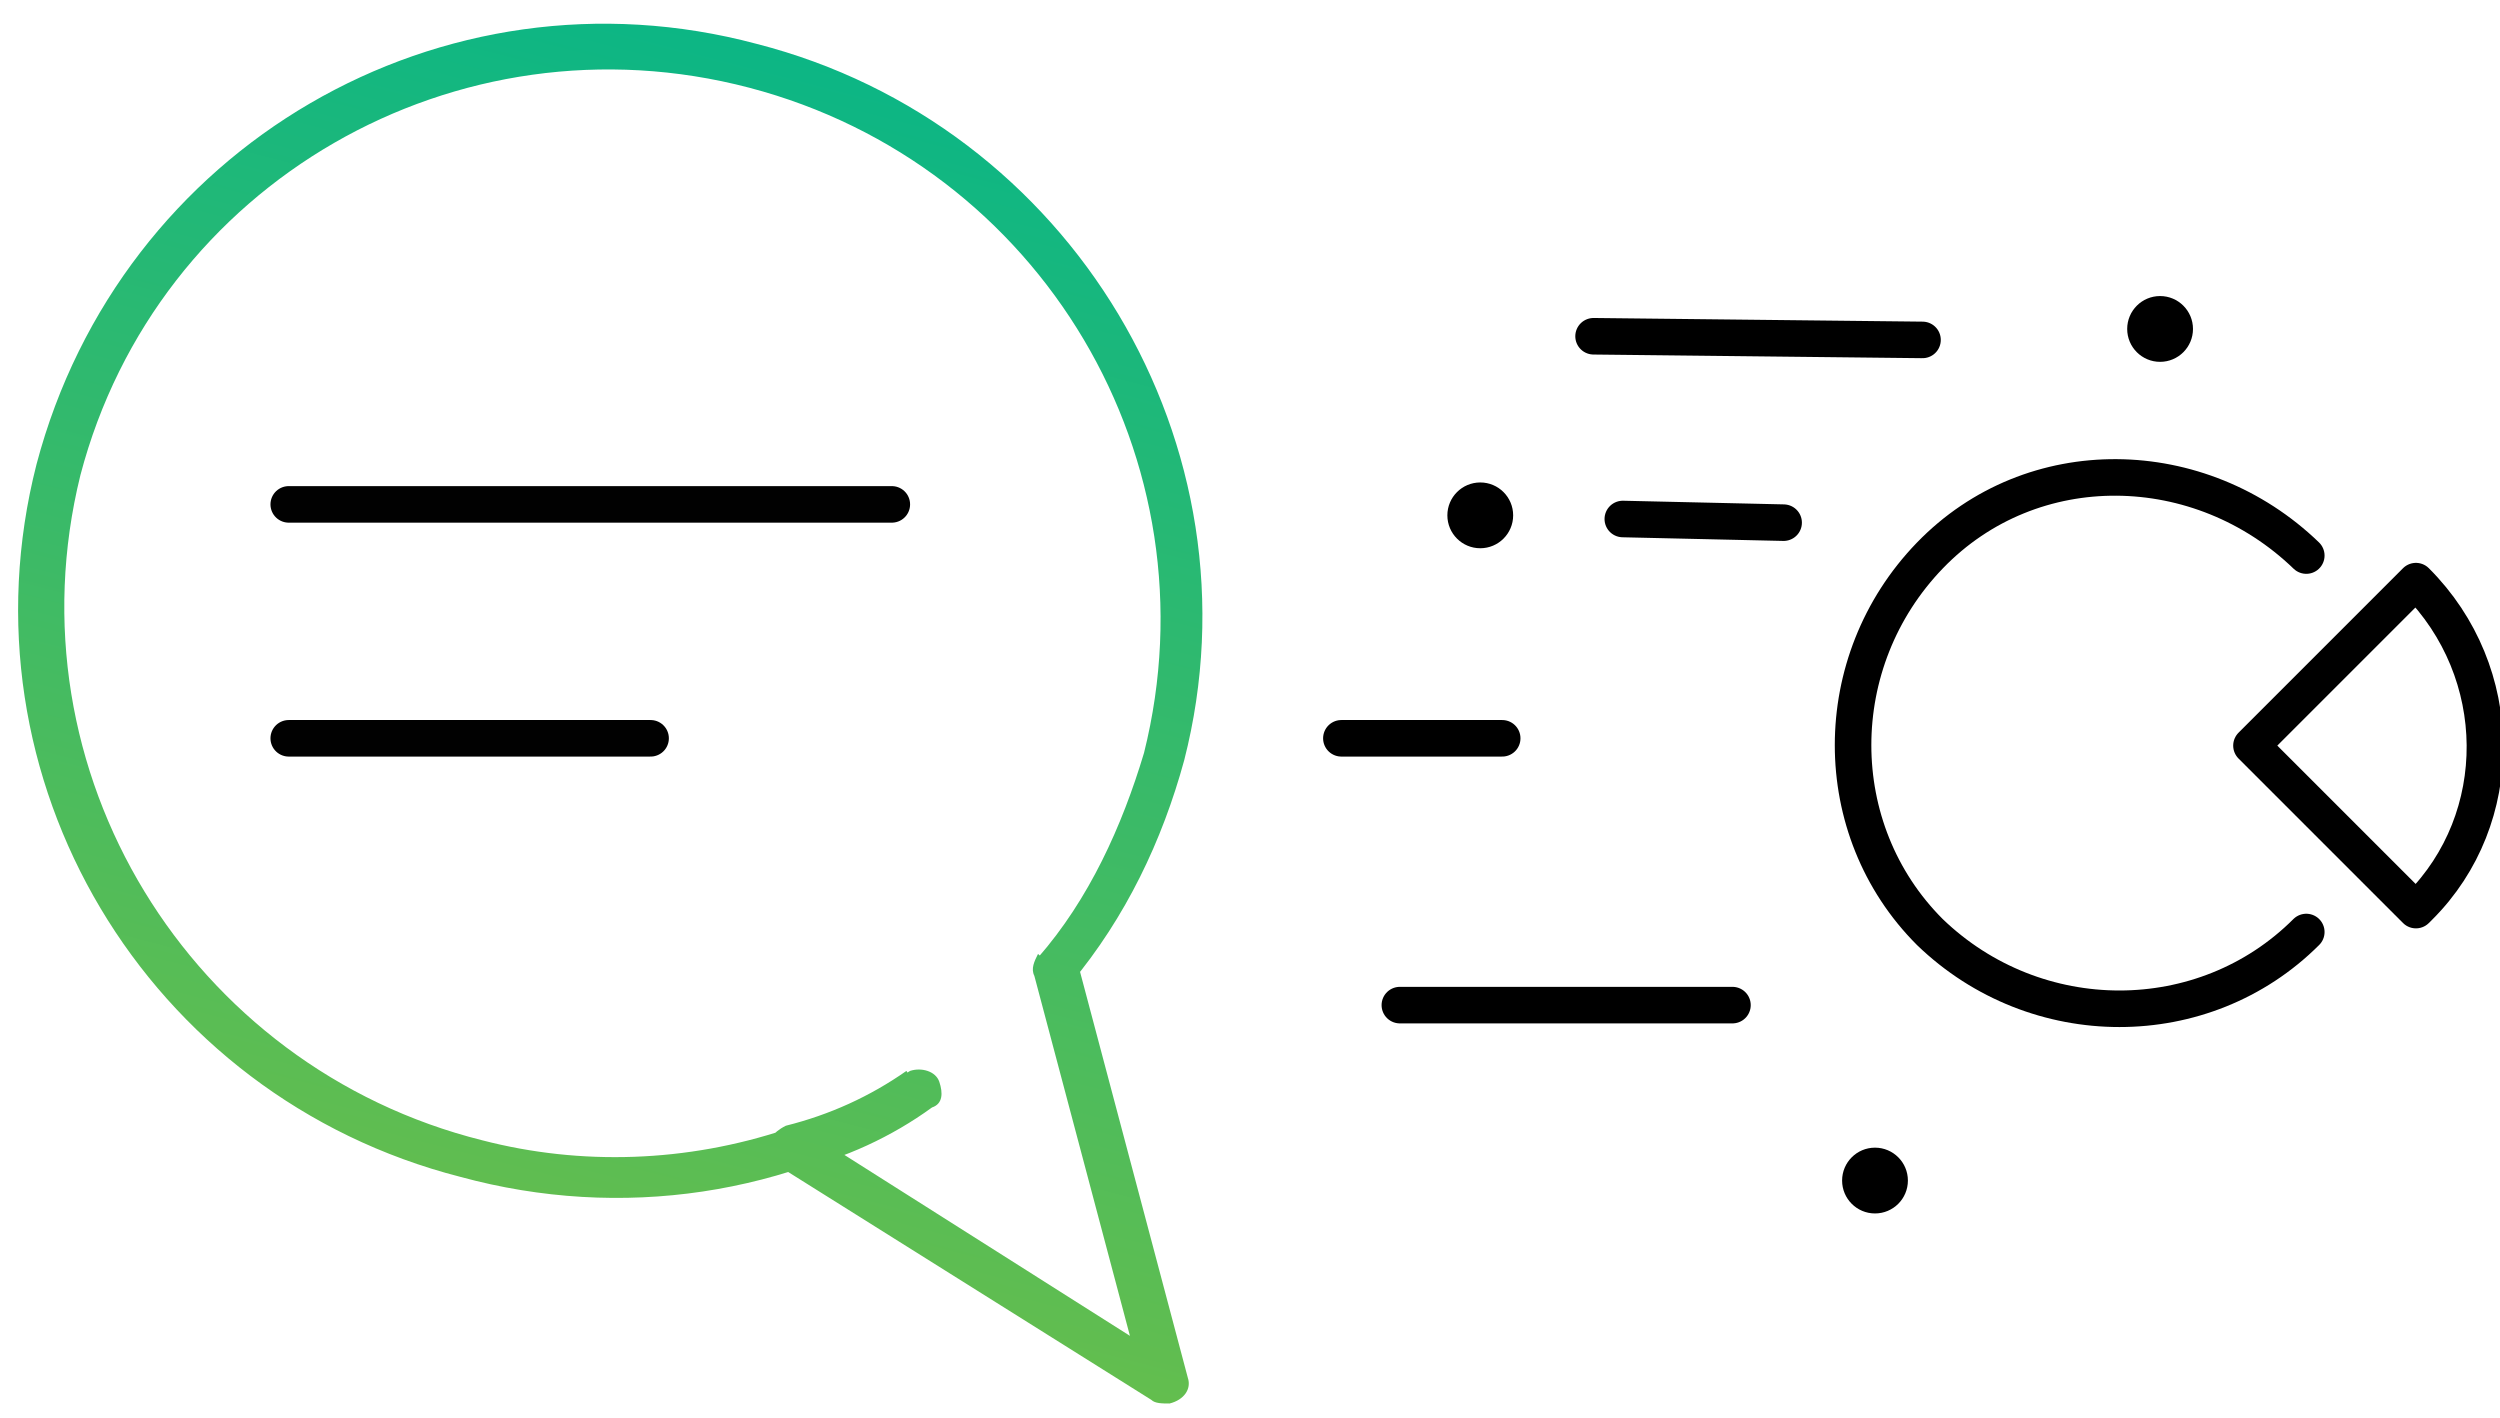
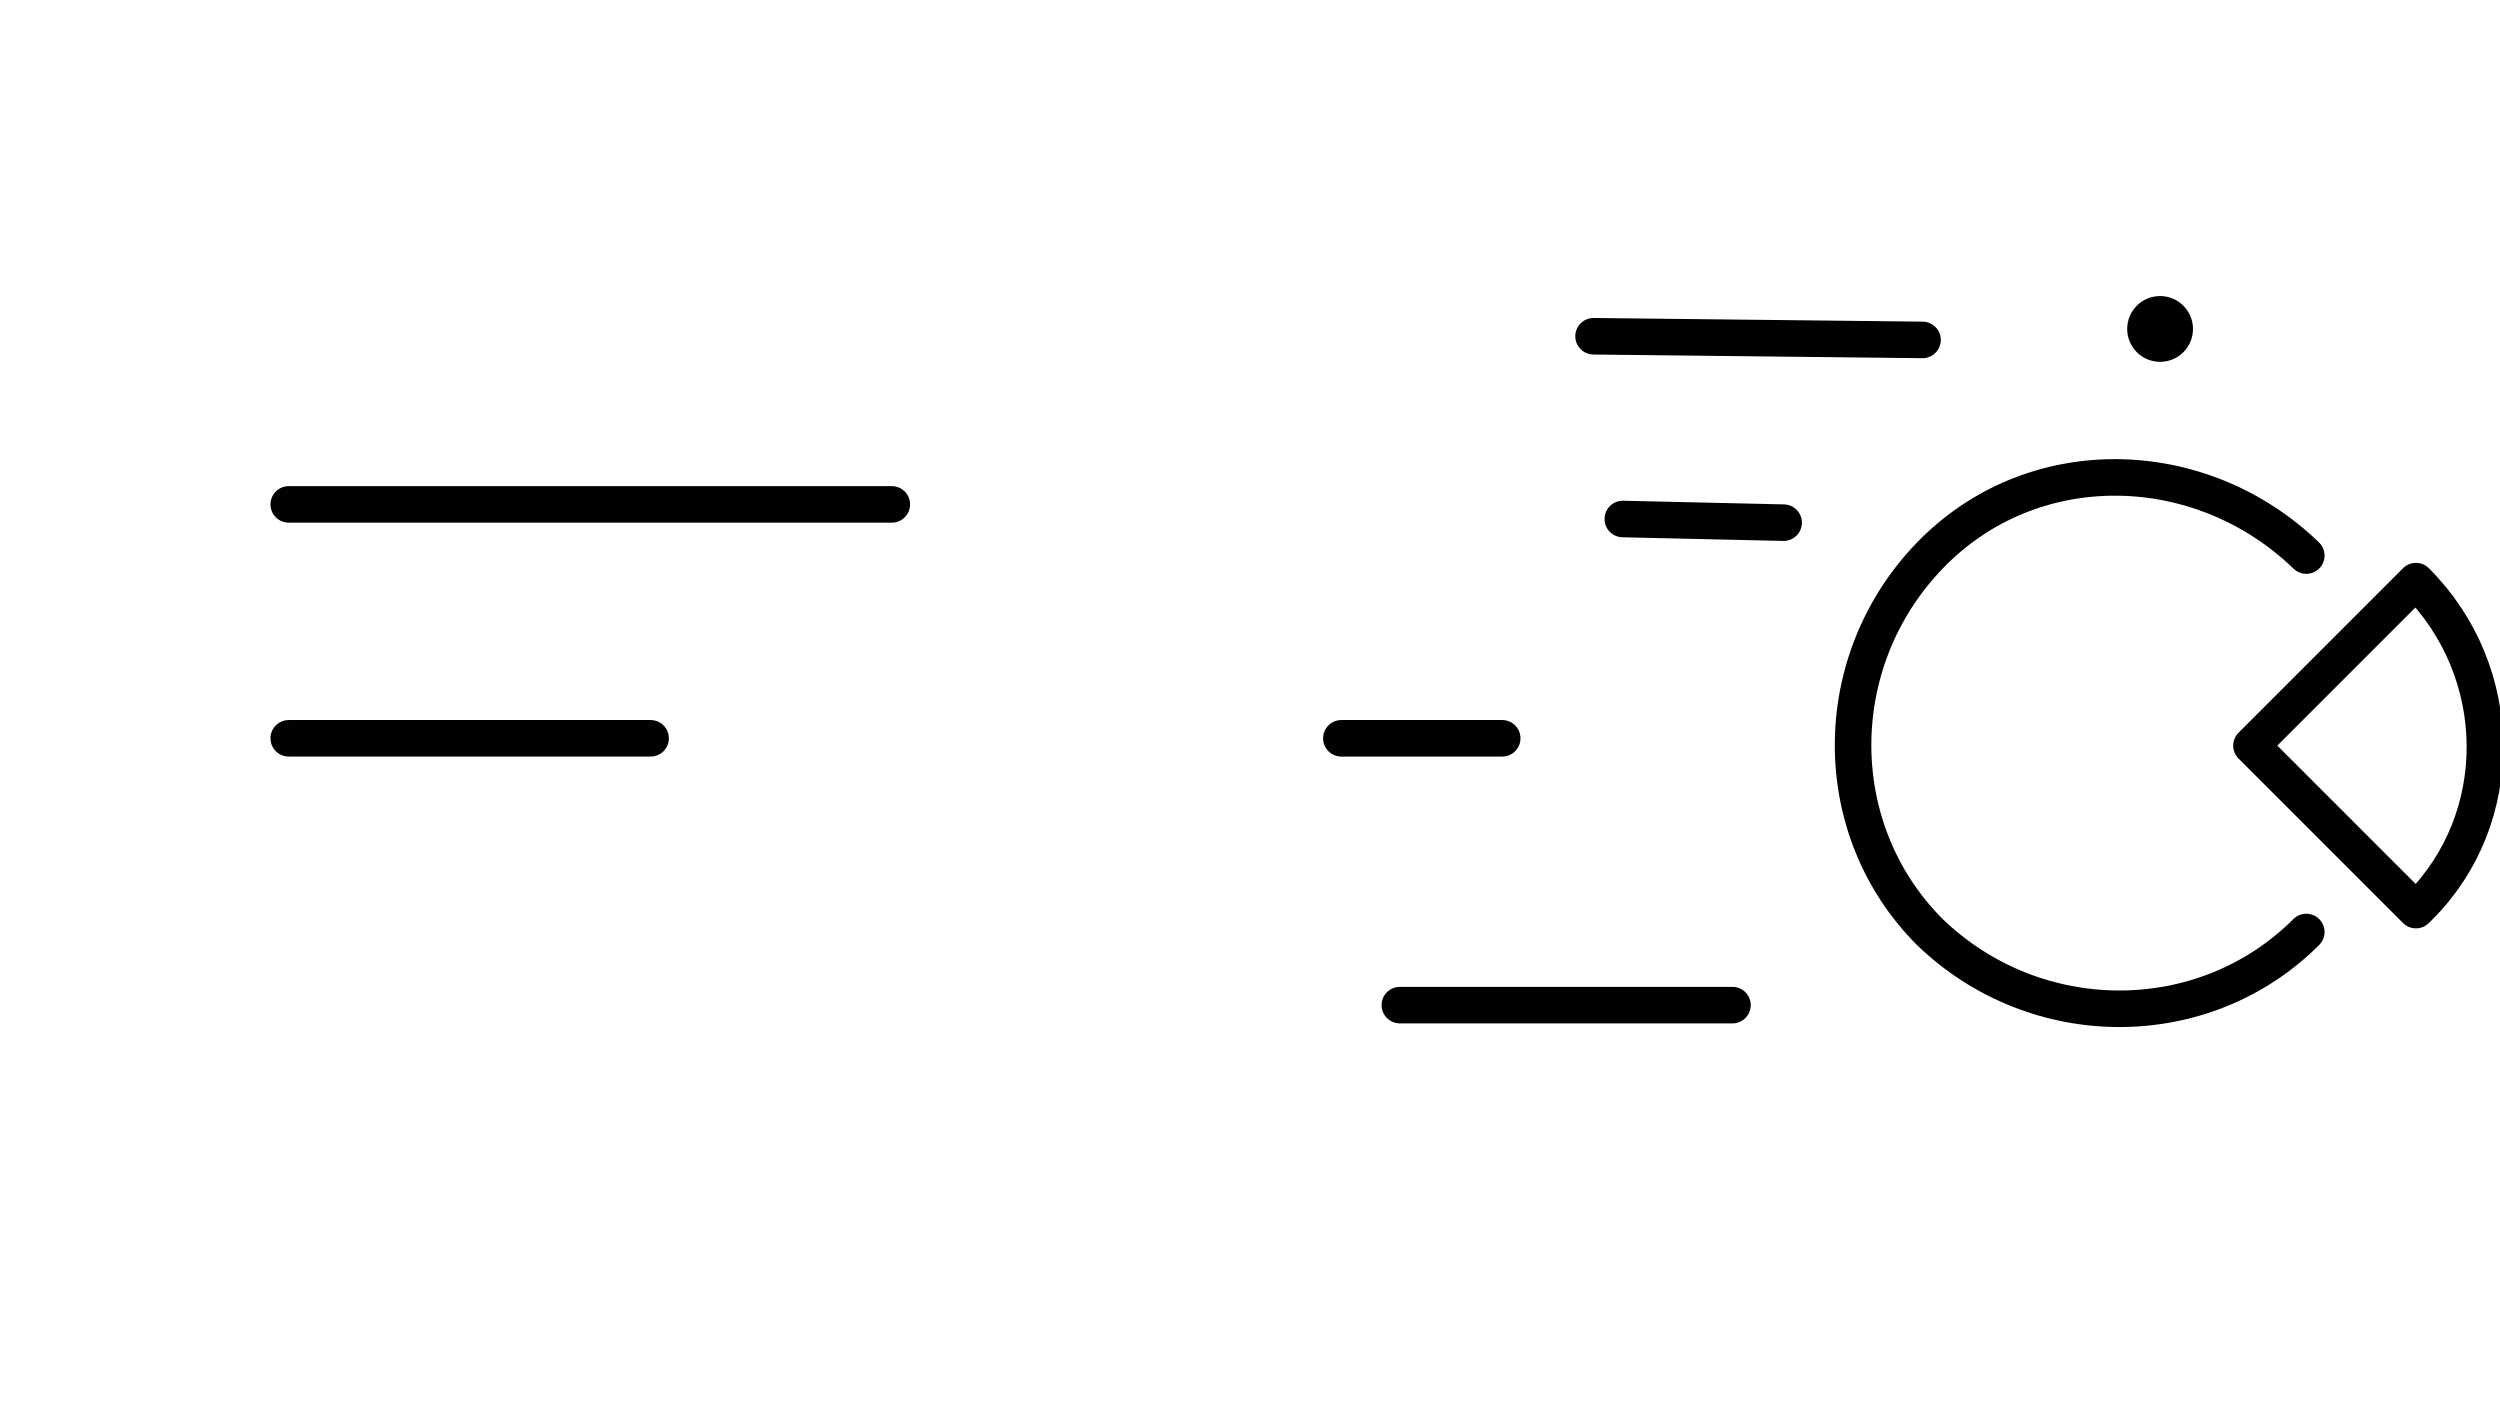
<svg xmlns="http://www.w3.org/2000/svg" xmlns:xlink="http://www.w3.org/1999/xlink" version="1.1" id="Layer_1" x="0" y="0" viewBox="0 0 68.4 38.8" xml:space="preserve">
  <style>.st2,.st3{fill:none;stroke:#000;stroke-linecap:round;stroke-linejoin:round}.st3{stroke:#010101}</style>
  <g id="Layer_2_1_">
    <g id="Art">
      <defs>
-         <path id="SVGID_1_" d="M32.1 37.3l-.8.7-3-11.3c-.1-.2 0-.4.1-.6l.9.8c-.2.2-.6.3-.8.1-.2-.2-.3-.6-.1-.8 1.4-1.6 2.3-3.6 2.9-5.6 2-8-2.8-16.1-10.8-18.2C12.5.3 4.3 5 2.2 13c-2 8.1 3 16.2 11 18.2 2.7.7 5.6.6 8.3-.3 1.2-.4 2.3-.9 3.4-1.6.3-.1.7 0 .8.3.1.3.1.6-.2.7-1.1.8-2.4 1.4-3.7 1.7l.2-1.1 10.1 6.4zm-.6 1l-10.2-6.4c-.3-.2-.4-.5-.2-.8.1-.1.2-.2.4-.3 1.2-.3 2.3-.8 3.3-1.5l.6 1c-3.8 2.4-8.4 3.1-12.8 1.9C4 30-1.2 21.3 1 12.7 3.3 4 12.1-1.1 20.7 1.2c8.6 2.2 13.9 11 11.7 19.6-.6 2.2-1.6 4.3-3.1 6.1l-.5-.4-.4-.4.9.8-.4-.4.6-.1 3 11.3c.1.3-.1.6-.5.7-.2 0-.4 0-.5-.1z" />
-       </defs>
+         </defs>
      <clipPath id="SVGID_2_">
        <use xlink:href="#SVGID_1_" overflow="visible" />
      </clipPath>
      <g clip-path="url(#SVGID_2_)">
        <linearGradient id="SVGID_3_" gradientUnits="userSpaceOnUse" x1="-6660.504" y1="-5179.302" x2="-6617.324" y2="-5179.302" gradientTransform="scale(-1) rotate(-75.411 10.084 -6881.432)">
          <stop offset="0" stop-color="#00b58c" />
          <stop offset="1" stop-color="#72bf45" />
        </linearGradient>
        <path fill="url(#SVGID_3_)" d="M45 3.3L34.1 45.1l-44.6-11.6L.3-8.3z" />
      </g>
      <path class="st2" d="M63.1 25.5c-2.8 2.8-7.4 2.8-10.3 0-2.8-2.8-2.8-7.4 0-10.3s7.4-2.8 10.3 0" />
      <path class="st2" d="M66.1 15.9c2.5 2.5 2.5 6.5.1 8.9l-.1.1-4.5-4.5 4.5-4.5zM36.7 20.2h4.4M44.4 14.2l4.4.1M38.3 27.5h9.1M43.6 9.2l9 .1" />
-       <circle cx="51.3" cy="32.3" r=".9" />
-       <circle cx="40.5" cy="14.1" r=".9" />
      <circle cx="59.1" cy="9" r=".9" />
      <path class="st3" d="M7.9 13.8h16.5M7.9 20.2h9.9" />
    </g>
  </g>
</svg>